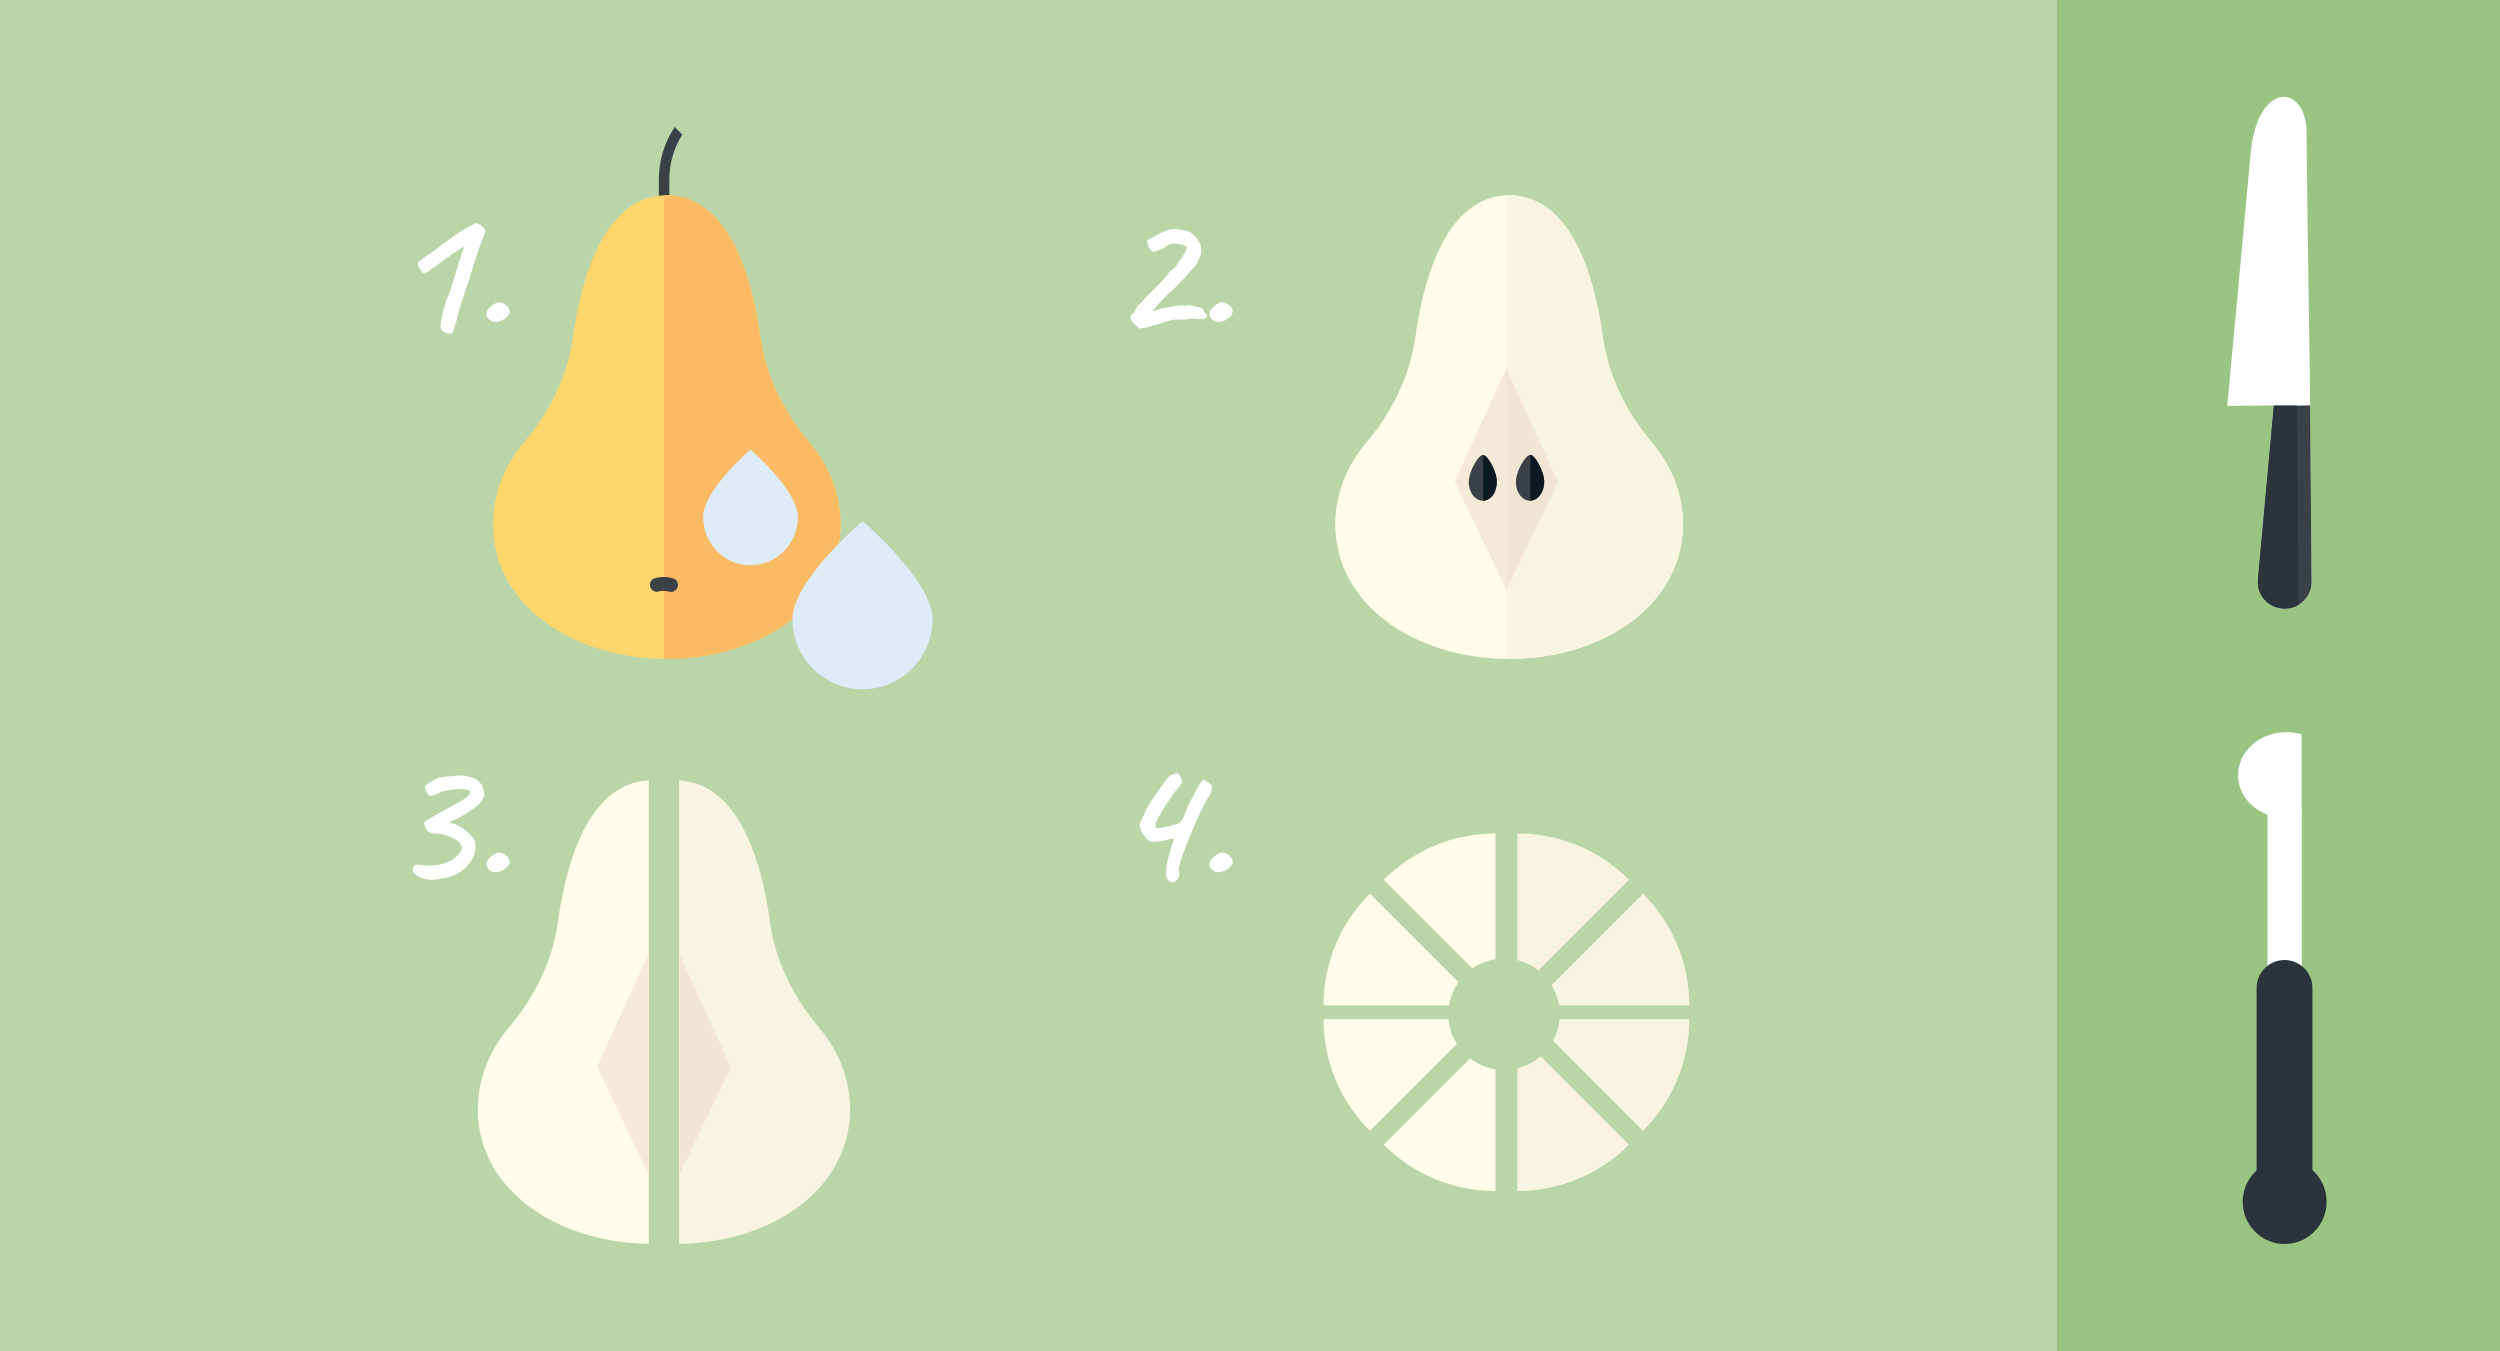
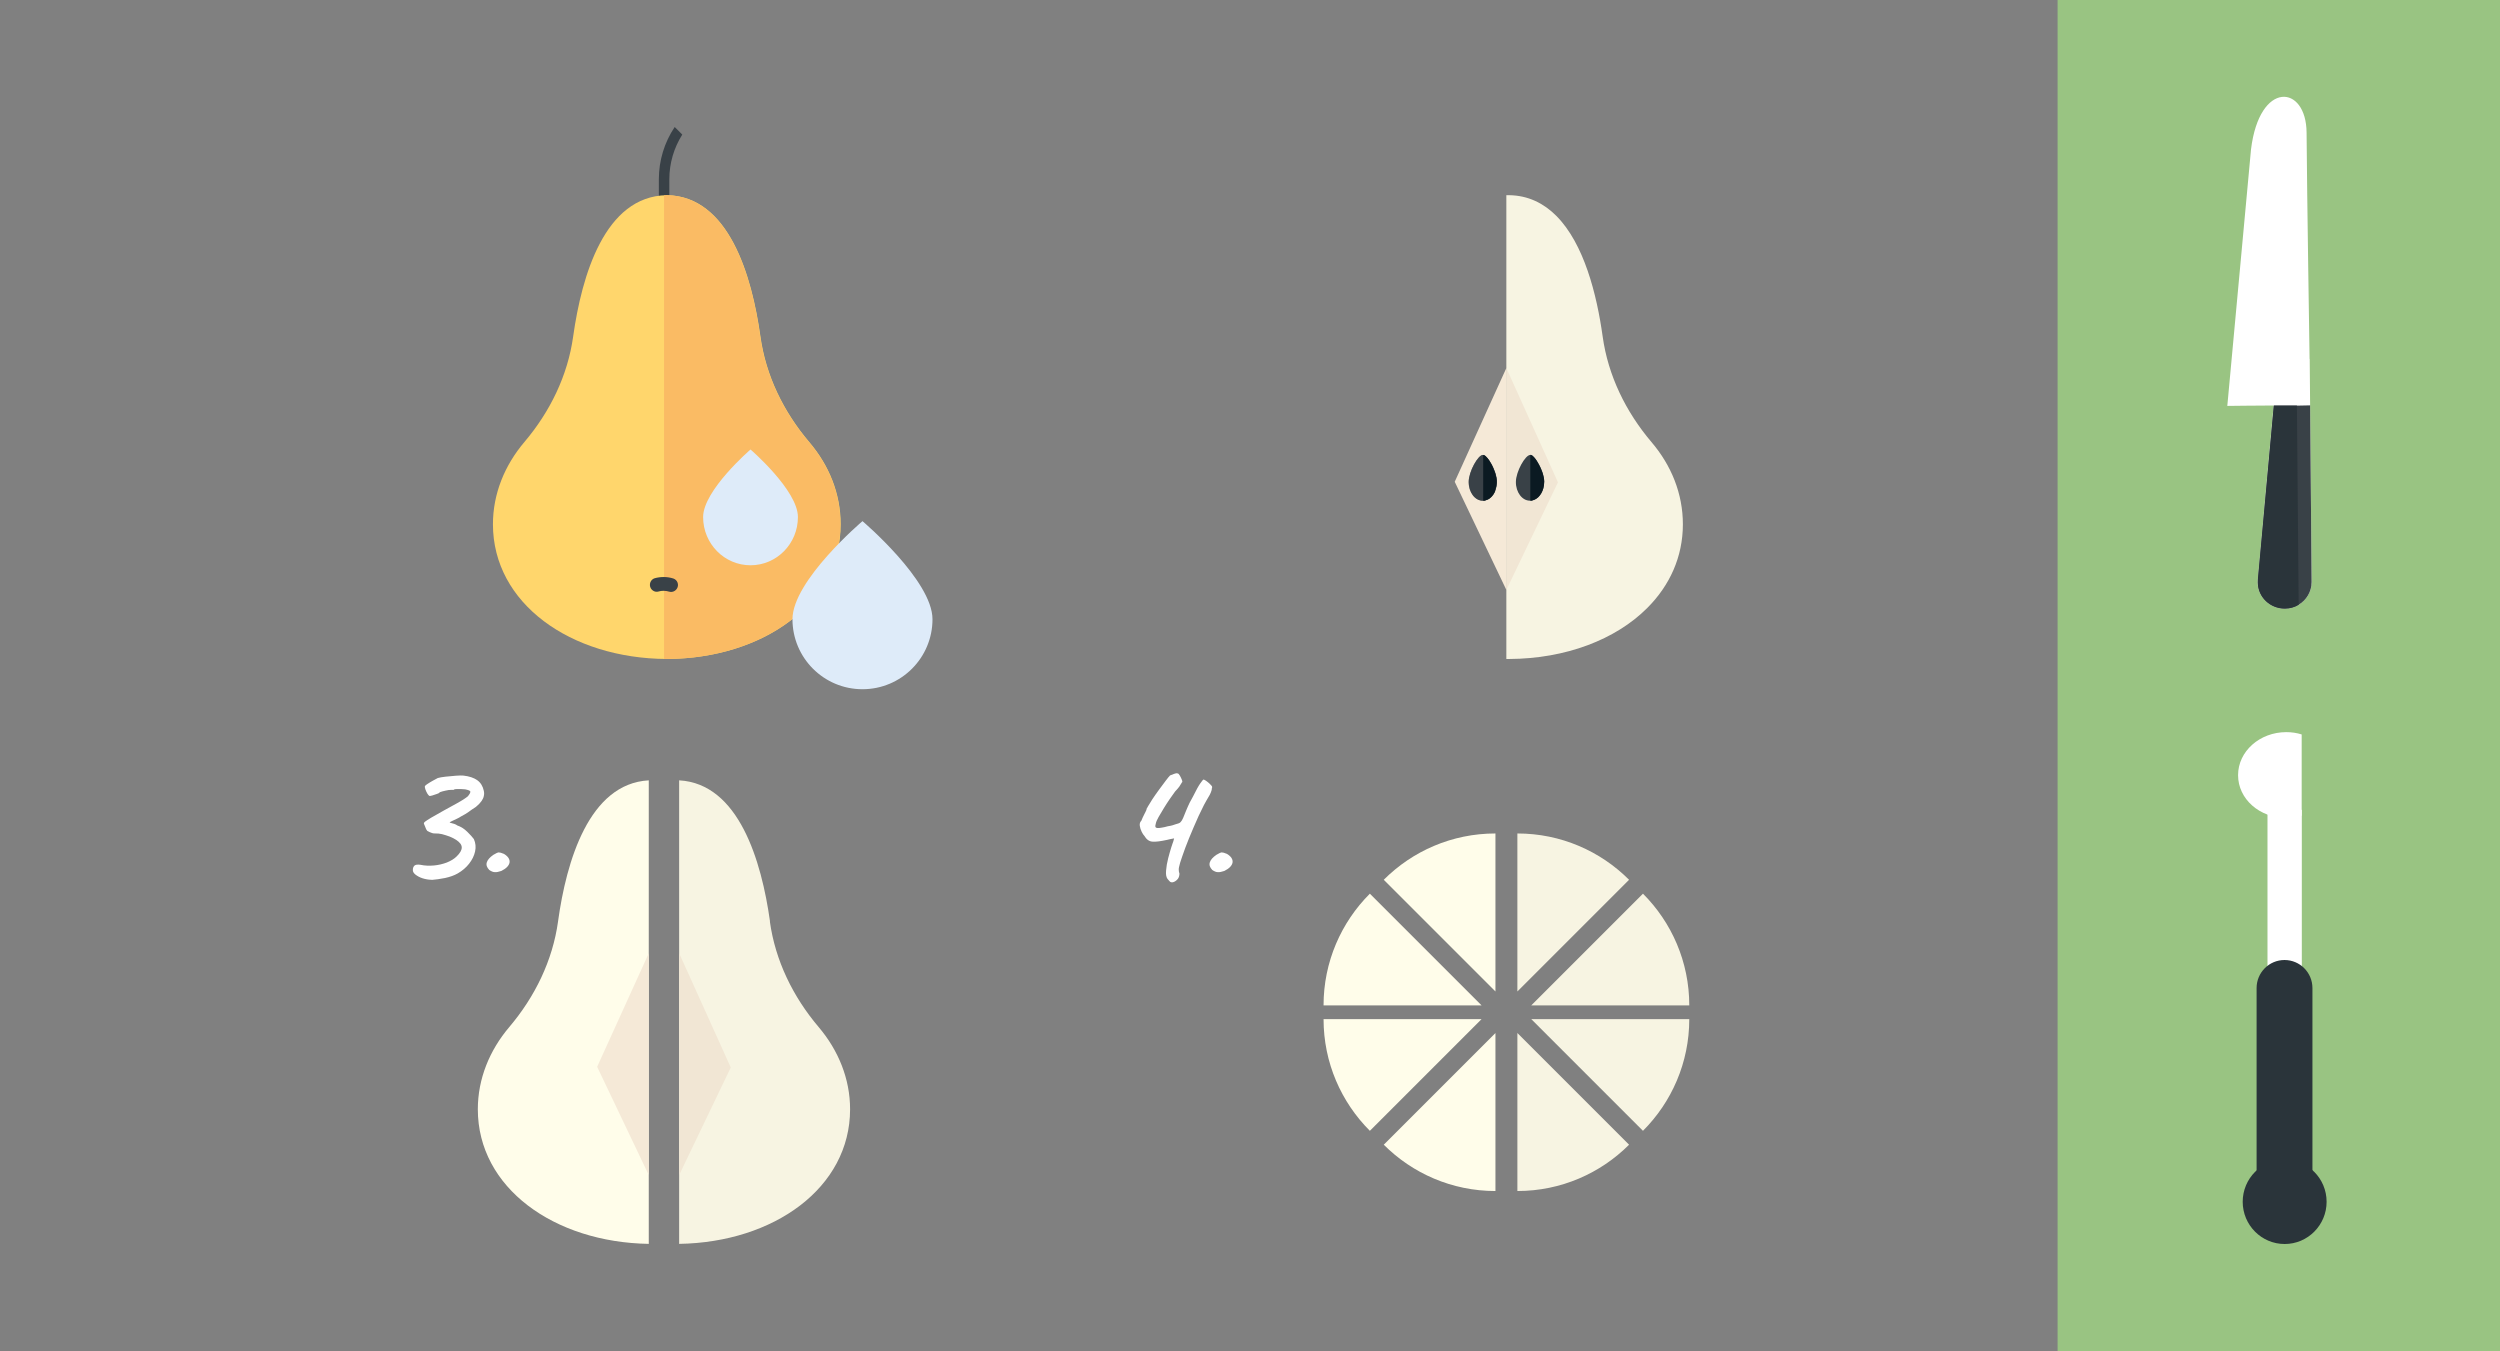
<svg xmlns="http://www.w3.org/2000/svg" id="Ebene_1" viewBox="0 0 183.54 99.21">
  <rect x="0" y="0" width="183.54" height="99.21" fill="#808080" stroke="none" />
  <defs>
    <style> .cls-1 { fill: #fabb64; } .cls-2 { fill: #f1e6d4; } .cls-3 { fill: #fff; } .cls-4 { fill: #ffd66c; } .cls-5 { fill: #f5e9d7; } .cls-6 { fill: #f2e9e1; } .cls-7 { fill: #0b1a22; } .cls-8 { fill: #394147; } .cls-9 { fill: #2a343a; } .cls-10 { fill: #373c3b; } .cls-11 { fill: #bad6a9; } .cls-12 { fill: #fffdea; } .cls-13 { fill: #deebf9; } .cls-14 { fill: #f7f4e2; } .cls-15 { fill: #99c482; } </style>
  </defs>
-   <rect class="cls-11" x="0" y="0" width="151.06" height="99.21" />
  <rect class="cls-15" x="151.06" y="0" width="32.48" height="99.21" />
  <path class="cls-8" d="M49.53,9.33c-.75,1.12-1.16,2.45-1.16,3.83v2.28h.77v-2.28c0-1.18.34-2.31.95-3.28l-.55-.55Z" />
  <path class="cls-4" d="M61.72,38.49c0-2.25-.85-4.33-2.31-6.04-1.88-2.22-3.18-4.87-3.58-7.75-.63-4.48-2.32-10.29-6.86-10.37h-.03c-4.54.08-6.23,5.89-6.86,10.37-.4,2.88-1.7,5.53-3.58,7.75-1.45,1.71-2.31,3.8-2.31,6.04,0,5.81,5.7,9.85,12.75,9.89h.03c7.05-.04,12.75-4.08,12.75-9.89" />
  <path class="cls-1" d="M48.75,14.34v34.04h.19s.01,0,.01,0h.01c4.13-.02,7.81-1.42,10.13-3.75,1.64-1.64,2.61-3.74,2.61-6.14,0-2.25-.85-4.33-2.31-6.04-1.88-2.22-3.18-4.87-3.58-7.75-.43-3.09-1.37-6.82-3.41-8.86-.91-.91-2.05-1.49-3.45-1.51h-.03s-.19.01-.19.01Z" />
  <path class="cls-8" d="M48.07,42.45c.45-.12.92-.12,1.36.02.31.1.44.47.27.74-.12.19-.34.29-.56.23-.26-.08-.55-.09-.81-.01-.21.06-.44-.05-.55-.24-.16-.28-.02-.65.29-.74" />
-   <path class="cls-12" d="M123.56,38.49c0-2.25-.85-4.33-2.31-6.04-1.88-2.22-3.18-4.87-3.58-7.75-.62-4.48-2.31-10.29-6.86-10.37h-.03c-4.54.08-6.23,5.89-6.86,10.37-.4,2.88-1.7,5.53-3.58,7.75-1.45,1.71-2.31,3.8-2.31,6.04,0,5.81,5.7,9.85,12.75,9.89h.03c7.05-.04,12.75-4.08,12.75-9.89" />
  <path class="cls-14" d="M110.59,14.34v34.04s.19,0,.19,0h.03c4.13-.02,7.81-1.42,10.13-3.75,1.64-1.64,2.61-3.74,2.61-6.14,0-2.25-.85-4.33-2.31-6.04-1.88-2.22-3.18-4.87-3.58-7.75-.43-3.09-1.37-6.82-3.41-8.86-.91-.91-2.05-1.49-3.45-1.51h-.22Z" />
  <path class="cls-5" d="M110.59,27.02l-3.79,8.35,3.79,7.94h0v-16.29h0ZM108.86,36.76c-.57,0-1.04-.62-1.04-1.38,0-.76.69-1.98,1.04-1.98.02,0,.05,0,.08.02.03.01.06.03.08.05h0c.06.05.13.12.2.2.03.04.06.08.1.13h0s.03.04.03.04h0c.09.14.19.31.27.49h0s0,.03.01.04c0,.01,0,.02.01.03,0,0,0,0,0,0,.13.29.22.6.24.87h0s0,.02,0,.04c0,0,0,.02,0,.02,0,0,0,0,0,.01v.07s0,.01,0,.02h0c0,.21-.04.39-.11.56,0,0,0,0,0,0,0,0,0,.01,0,.02,0,0,0,.01,0,.02,0,0,0,0,0,0-.11.27-.29.48-.5.61h0s-.06.03-.06.03h0c-.05.03-.11.05-.17.06h0s-.02,0-.02,0h-.03s-.04,0-.05.01h-.02s-.04,0-.04,0h-.02" />
  <path class="cls-2" d="M110.59,27.02v16.29l3.79-7.9-3.79-8.39ZM112.32,36.76c-.57,0-1.04-.62-1.04-1.38,0-.76.69-1.98,1.05-1.98s1.01,1.18,1.03,1.94h0v.08h0c-.01.55-.27,1.02-.62,1.23h0s-.05.03-.05.03h-.01c-.05.03-.11.05-.17.06h0s-.02,0-.02,0h-.03s-.04,0-.05.01h-.02s-.04,0-.04,0h-.02" />
  <path class="cls-8" d="M109.9,35.38c0,.76-.47,1.38-1.04,1.38-.57,0-1.04-.62-1.03-1.38,0-.76.69-1.98,1.04-1.98s1.04,1.22,1.03,1.98" />
  <path class="cls-10" d="M108.95,33.42h0,0ZM109.03,33.47h0s0,0,0,0ZM109.24,33.67s0,0,0,0h0s0,0,0,0ZM109.33,33.8s.02.03.03.05h0s-.03-.04-.03-.04h0ZM109.63,34.33s0,0,0,0c0,0,0,0,0,0M109.65,34.37s0,.02.01.03c0,0,0-.02-.01-.03M109.66,34.4c.12.29.22.6.24.87-.02-.27-.11-.58-.24-.87M109.9,35.27s0,.02,0,.04c0-.01,0-.02,0-.04M109.9,35.34s0,0,0,.01c0,0,0,0,0-.01M109.9,35.38v.03-.03M109.9,35.43h0s0,0,0,0M109.79,35.99s0,0,0,0c0,0,0,0,0,0M109.79,36.02s0,.01,0,.02c0,0,0-.01,0-.02M109.78,36.04c-.12.3-.32.53-.57.64h0s.05-.03.05-.03h0c.21-.12.39-.34.5-.61M109.04,36.74s-.03,0-.05.01h.03s.02-.01.02-.01h0ZM108.94,36.76s-.04,0-.06,0h.04s.02,0,.02,0Z" />
  <path class="cls-7" d="M108.89,33.4v3.36s.03,0,.05,0h.05s.03-.01.05-.02l.17-.06c.24-.11.44-.34.56-.64,0,0,0,0,0,0,0,0,0-.01,0-.02,0,0,0-.01,0-.02,0,0,0,0,0,0,.06-.17.1-.36.11-.55h0s0-.02,0-.03v-.07s0,0,0-.01c0,0,0-.02,0-.03,0-.01,0-.02,0-.04h0c-.02-.27-.11-.58-.24-.87,0,0,0,0,0,0,0,0,0-.02-.01-.03,0,0,0-.02-.01-.03,0,0,0,0,0,0-.06-.14-.13-.27-.2-.38l-.06-.1h0s-.02-.04-.03-.05h0s-.03-.05-.03-.05l-.06-.08h0s0,0,0,0l-.03-.04h0s-.16-.17-.16-.17c0,0,0,0,0,0h0l-.06-.04h-.03s-.02-.02-.02-.02h0s-.03-.01-.03-.01Z" />
  <path class="cls-8" d="M113.36,35.38c0,.76-.47,1.38-1.04,1.38-.57,0-1.04-.62-1.03-1.38,0-.76.69-1.98,1.05-1.98s1.04,1.22,1.03,1.98" />
  <path class="cls-10" d="M113.36,35.34,113.36,35.38v.04-.04M113.36,35.42c-.01.59-.3,1.08-.7,1.26h.01s.05-.03.05-.03h0c.36-.21.61-.68.62-1.23M112.5,36.74s-.03,0-.05.01h.03s.02-.01.02-.01h0ZM112.4,36.76s-.04,0-.06,0h.04s.02,0,.02,0Z" />
  <path class="cls-7" d="M112.35,33.4v3.36s.03,0,.05,0h.05s.03-.01.05-.02l.17-.06c.4-.18.68-.68.7-1.26h0v-.08c-.01-.43-.23-.99-.48-1.39l-.06-.1h0s-.03-.05-.03-.05h0s-.03-.05-.03-.05l-.06-.08h0s-.03-.04-.03-.04h0s-.16-.17-.16-.17h0l-.06-.04h-.03s-.02-.02-.02-.02h0s-.03-.01-.03-.01Z" />
  <path class="cls-14" d="M56.52,67.65c.4,2.88,1.7,5.53,3.58,7.75,1.45,1.71,2.31,3.8,2.31,6.04,0,5.76-5.59,9.77-12.55,9.88v-34.03c4.39.24,6.05,5.94,6.67,10.35" />
  <rect class="cls-6" x="41.71" y="78.12" width="16.29" height="0" />
  <polygon class="cls-2" points="49.86 69.98 49.86 86.27 53.65 78.37 49.86 69.98" />
  <path class="cls-12" d="M40.97,67.65c-.4,2.88-1.7,5.53-3.58,7.75-1.45,1.71-2.31,3.8-2.31,6.04,0,5.76,5.6,9.77,12.55,9.88v-34.03c-4.39.24-6.05,5.94-6.66,10.35" />
  <polygon class="cls-5" points="47.63 69.98 43.84 78.32 47.63 86.27 47.63 69.98" />
  <path class="cls-12" d="M101.59,84.04c2.1,2.1,5,3.4,8.2,3.4v-11.6l-8.2,8.2Z" />
  <path class="cls-12" d="M97.17,74.82c0,3.2,1.3,6.1,3.4,8.2l8.2-8.2h-11.6Z" />
  <path class="cls-12" d="M109.79,61.19c-3.2,0-6.1,1.3-8.2,3.4l8.2,8.2v-11.6Z" />
  <path class="cls-12" d="M100.57,65.61c-2.1,2.1-3.4,5-3.4,8.2h11.6s-8.2-8.2-8.2-8.2Z" />
  <path class="cls-14" d="M119.6,84.04c-2.1,2.1-5,3.4-8.2,3.4v-11.6l8.2,8.2Z" />
  <path class="cls-14" d="M124.02,74.82c0,3.2-1.3,6.1-3.4,8.2l-8.2-8.2h11.6Z" />
-   <path class="cls-14" d="M111.4,61.19c3.2,0,6.1,1.3,8.2,3.4l-8.2,8.2v-11.6Z" />
+   <path class="cls-14" d="M111.4,61.19c3.2,0,6.1,1.3,8.2,3.4l-8.2,8.2v-11.6" />
  <path class="cls-14" d="M120.62,65.61c2.1,2.1,3.4,5,3.4,8.2h-11.6s8.2-8.2,8.2-8.2Z" />
-   <path class="cls-11" d="M114.51,74.46c0-2.26-1.83-4.09-4.09-4.09s-4.09,1.83-4.09,4.09,1.83,4.09,4.09,4.09,4.09-1.83,4.09-4.09" />
-   <path class="cls-3" d="M33.17,24.48s-.09.02-.18.01c-.09,0-.18-.03-.27-.08-.09-.04-.17-.09-.24-.15-.04-.04-.07-.08-.1-.13-.03-.05-.04-.14-.03-.27,0-.13.04-.34.1-.63.04-.19.08-.38.14-.58.06-.2.13-.44.21-.72.05-.02.11-.16.2-.42.09-.26.19-.58.3-.95.04-.13.1-.35.2-.66.09-.31.19-.61.28-.9.08-.27.2-.58.34-.92-.24.14-.46.27-.64.39-.19.12-.38.25-.57.4-.16.09-.34.22-.55.39-.21.16-.39.3-.56.4-.25.2-.42.32-.5.36-.08.05-.16.05-.24,0-.12-.1-.22-.24-.31-.41-.08-.17-.1-.31-.04-.4.02,0,.08-.05.18-.12.1-.07.22-.15.36-.25.14-.1.26-.19.37-.27.11-.08.19-.13.24-.16.03,0,.08-.03.15-.1.07-.07.15-.13.24-.18.05-.06.21-.18.49-.38.28-.2.58-.42.91-.66.35-.21.65-.39.91-.52.26-.13.41-.19.45-.18.03,0,.09.03.17.08.09.06.18.12.27.2.09.07.14.14.15.2.06.07.03.21-.08.45-.04.08-.1.24-.18.46-.08.22-.18.47-.27.76-.1.28-.19.56-.28.84-.09.28-.16.51-.22.71-.07.29-.14.51-.2.67-.06.16-.12.31-.17.46-.05.14-.11.34-.18.59-.07.15-.13.34-.2.57-.07.23-.13.45-.19.67-.06.22-.1.4-.13.54-.07.21-.14.4-.18.58-.05.18-.09.29-.14.33ZM36.81,23.54c-.2.07-.36.1-.48.09-.13,0-.26-.06-.41-.16-.18-.19-.24-.37-.18-.56.06-.19.22-.37.48-.55.18-.11.31-.17.39-.17.08,0,.21.03.39.1.31.19.44.4.41.63-.04.23-.24.44-.6.62Z" />
  <path class="cls-3" d="M31.7,64.59c-.23,0-.46-.04-.68-.11-.22-.07-.39-.17-.53-.28-.13-.11-.19-.22-.18-.34,0-.15.05-.25.13-.32.08-.06.22-.08.43-.05.32.07.65.08.99.05.34-.03.66-.11.95-.22.29-.12.53-.26.71-.44.25-.24.38-.46.38-.66s-.14-.38-.41-.56c-.12-.08-.28-.16-.47-.24-.19-.07-.38-.13-.57-.18-.19-.04-.35-.06-.48-.05-.08,0-.17,0-.27-.04-.1-.03-.21-.08-.33-.15-.06-.07-.11-.16-.15-.29-.05-.13-.08-.21-.1-.24,0-.05.02-.1.09-.15s.21-.15.43-.28c.22-.13.54-.31.97-.55.39-.21.7-.38.91-.5.21-.12.39-.22.51-.3.13-.08.23-.16.32-.23.13-.16.19-.27.18-.34,0-.07-.14-.12-.38-.17-.23-.02-.43-.03-.59-.02-.16,0-.25.03-.25.06h-.06s-.15-.01-.31.01c-.16.03-.31.06-.46.1-.14.04-.22.07-.23.1,0,.02-.07.05-.18.09s-.22.08-.33.11c-.11.03-.18.04-.2.04-.05-.02-.1-.08-.16-.17-.06-.1-.11-.21-.15-.32-.04-.12-.05-.2-.03-.24.02-.04.08-.09.19-.16.11-.07.23-.15.38-.23.14-.08.27-.15.37-.2.13-.04.32-.07.57-.1.25-.03.5-.05.76-.07.25-.02.43-.02.55-.01.43.05.77.16,1.02.34.25.18.41.44.48.78.03.13.03.26,0,.38-.02.12-.08.24-.16.36-.08.12-.22.27-.41.43-.23.15-.42.28-.55.38-.14.1-.32.21-.57.34-.07.05-.16.1-.29.16-.13.06-.25.12-.36.17-.11.05-.17.09-.17.11.14.04.26.07.35.1.09.03.16.07.21.11.27.09.52.25.74.47.22.22.38.39.48.53.13.29.16.59.09.91-.07.32-.22.62-.44.9-.22.28-.5.52-.83.71-.26.15-.57.26-.94.34-.36.07-.7.12-.99.14ZM36.81,63.94c-.2.07-.36.1-.48.09-.13,0-.26-.06-.41-.16-.18-.19-.24-.37-.18-.56.06-.19.22-.37.48-.55.18-.11.31-.17.39-.18.08,0,.21.03.39.11.31.19.44.4.41.63-.04.23-.24.44-.6.62Z" />
-   <path class="cls-3" d="M83.61,24.08s-.1-.07-.18-.14c-.08-.07-.17-.16-.25-.25-.08-.09-.13-.17-.16-.22-.03-.05-.03-.13,0-.25.03-.12.07-.18.1-.18.03.02.07-.01.13-.1.06-.08.11-.17.16-.27.05-.1.08-.16.08-.17,0-.04.04-.07.08-.09.04-.02.08-.05.12-.08.05-.07.11-.15.19-.23.08-.08.14-.15.19-.2.07-.09.21-.23.41-.42.2-.19.39-.38.57-.57.2-.21.37-.4.52-.57.15-.16.23-.28.24-.34.07-.07.12-.11.17-.14.05-.03.11-.07.19-.14.08-.07.15-.13.2-.18.02-.07.07-.17.14-.28.07-.11.16-.21.25-.31.07-.11.14-.24.21-.37.07-.14.11-.24.13-.3.03-.1.02-.17-.01-.19-.04-.02-.16-.07-.36-.13-.22-.07-.45-.09-.66-.06-.22.04-.49.17-.82.41-.13.03-.25.07-.36.11-.11.05-.2.07-.27.06-.04-.02-.08-.06-.13-.13-.05-.07-.1-.13-.15-.18l-.14-.5.43-.24c.38-.24.74-.42,1.08-.53.34-.11.63-.13.9-.04.1,0,.24.02.41.07.07,0,.18.03.32.11.14.08.27.19.4.32.13.13.22.26.28.39.15.22.2.48.16.78-.04.29-.18.61-.41.96-.05.06-.15.17-.31.35-.16.18-.34.38-.54.6-.2.22-.38.41-.55.58-.16.17-.27.28-.32.32-.07.03-.17.12-.33.27-.15.15-.32.32-.49.51-.17.19-.32.35-.43.48-.12.14-.17.2-.15.2,0,.04.03.04.11.01l.25-.08c.14-.05.31-.09.52-.13.21-.04.41-.08.62-.11.21-.03.39-.05.55-.06.16,0,.25,0,.28.03.02.05.04.06.07.03.02-.07.14-.08.36-.06.22.03.42.07.6.13.1.03.18.06.24.1.06.04.09.07.09.11.05.08.1.16.15.22.15.12.16.24.02.34-.14.11-.39.13-.76.06-.24,0-.44.01-.6.04-.04.02-.12.03-.24.03s-.24,0-.35.01c-.17-.02-.34-.01-.5.02-.17.03-.37.09-.6.16-.08.03-.21.07-.39.13-.18.06-.37.11-.57.17-.21.06-.39.1-.55.13-.16.03-.27.04-.32.03ZM89.89,23.54c-.2.07-.36.1-.48.09-.13,0-.26-.06-.41-.16-.18-.19-.24-.37-.18-.56.06-.19.22-.37.48-.55.18-.11.31-.17.39-.17.08,0,.21.03.39.1.31.19.44.4.41.63-.04.23-.24.44-.6.62Z" />
  <path class="cls-3" d="M85.92,64.75s-.12-.11-.21-.23c-.09-.13-.13-.33-.1-.62.02-.27.07-.56.15-.88.08-.31.16-.58.23-.81.06-.17.1-.32.15-.44.04-.13.06-.2.06-.22-.21.04-.38.07-.52.11-.46.1-.81.15-1.06.13-.25-.01-.45-.16-.61-.43-.06-.06-.12-.15-.19-.29-.07-.14-.12-.29-.14-.44-.02-.15.01-.28.11-.37.08-.2.15-.35.21-.46s.1-.2.13-.26c.03-.06.05-.11.05-.15,0-.02.01-.05.04-.08.02-.04.04-.07.06-.11.07-.12.17-.29.32-.52.15-.22.31-.46.49-.7.18-.24.34-.46.49-.66.15-.2.26-.33.32-.39.07-.03.16-.07.28-.11.12-.05.21-.06.27-.04.06,0,.11.06.17.16.06.1.1.19.14.29.04.09.05.15.04.18-.03.03-.05.06-.07.1-.03.06-.08.14-.15.24-.07.1-.18.22-.31.36-.11.15-.24.33-.39.55-.15.22-.3.45-.44.68-.14.23-.27.45-.38.64-.11.2-.18.35-.2.46-.04.13-.05.22-.03.27.02.05.07.07.14.08.09,0,.2,0,.33-.03.13-.02.27-.05.44-.1.13-.02.24-.04.34-.07.1-.03.18-.06.24-.08.07-.02.14-.04.2-.06.06-.02.11-.05.15-.09.07-.07.14-.18.2-.33.06-.14.13-.32.22-.54.07-.18.16-.36.24-.54.09-.18.18-.34.26-.48.23-.47.41-.79.54-.97.13-.18.2-.27.22-.27.04,0,.1.03.19.09.09.06.17.13.25.2.07.07.13.13.17.18.04.06.04.11.01.17,0,.11-.04.22-.08.32-.04.1-.1.22-.19.36-.08.14-.19.32-.31.55-.13.25-.26.52-.39.8-.13.28-.25.56-.37.84-.12.28-.23.55-.34.81-.1.26-.19.49-.27.69-.18.49-.3.85-.38,1.1-.07.25-.11.42-.1.52,0,.1.02.19.05.27,0,.14-.03.26-.1.37-.08.11-.18.19-.29.24-.11.05-.21.05-.29,0ZM89.89,63.94c-.2.07-.36.1-.48.09-.13,0-.26-.06-.41-.16-.18-.19-.24-.37-.18-.56.06-.19.22-.37.48-.55.18-.11.31-.17.39-.18.08,0,.21.03.39.11.31.19.44.4.41.63-.04.23-.24.44-.6.62Z" />
  <path class="cls-13" d="M63.32,50.6c2.84,0,5.14-2.3,5.14-5.14s-5.14-7.2-5.14-7.2c0,0-5.14,4.36-5.14,7.2s2.3,5.14,5.14,5.14" />
  <path class="cls-13" d="M55.1,41.5c1.92,0,3.48-1.58,3.48-3.54s-3.48-4.96-3.48-4.96c0,0-3.48,3-3.48,4.96s1.56,3.54,3.48,3.54" />
  <path class="cls-3" d="M169.57,26.35l.14,16.38c0,1.07-.87,1.94-1.96,1.95-1.18.01-2.1-.98-1.99-2.12l1.16-12.79c-.99,0-3.4.03-3.4.03l1.74-18.83c.62-5.1,4.06-4.77,4.08-1.23.03,4.45.22,16.61.22,16.61" />
  <path class="cls-8" d="M165.77,42.56l1.17-12.78h1.69s.97-.02.97-.02l.11,12.97c0,.71-.38,1.33-.95,1.67-.29.18-.64.28-1.01.28-1.17.01-2.1-.98-1.98-2.12" />
  <path class="cls-9" d="M166.94,29.78h1.69s.13,14.62.13,14.62c-.3.18-.64.28-1.01.28-1.1.01-1.99-.86-1.99-1.91,0-.07,0-.14,0-.21l1.17-12.78Z" />
  <path class="cls-9" d="M170.81,88.23c0,1.71-1.38,3.1-3.08,3.1s-3.08-1.39-3.08-3.1,1.38-3.1,3.08-3.1c1.7,0,3.08,1.39,3.08,3.1" />
  <path class="cls-3" d="M168.99,72.54v-13.11s-.39.39-1.26.39-1.26-.39-1.26-.39v13.11h2.52Z" />
  <path class="cls-9" d="M169.77,86.37c0,1.14-.92,2.06-2.05,2.06s-2.05-.92-2.05-2.06v-13.83c0-1.14.92-2.06,2.05-2.06s2.05.92,2.05,2.06v13.83Z" />
  <path class="cls-3" d="M168.98,53.92c-.35-.11-.73-.17-1.13-.17-1.95,0-3.54,1.41-3.54,3.16s1.58,3.14,3.54,3.14c.39,0,.77-.06,1.13-.17v-5.95Z" />
</svg>